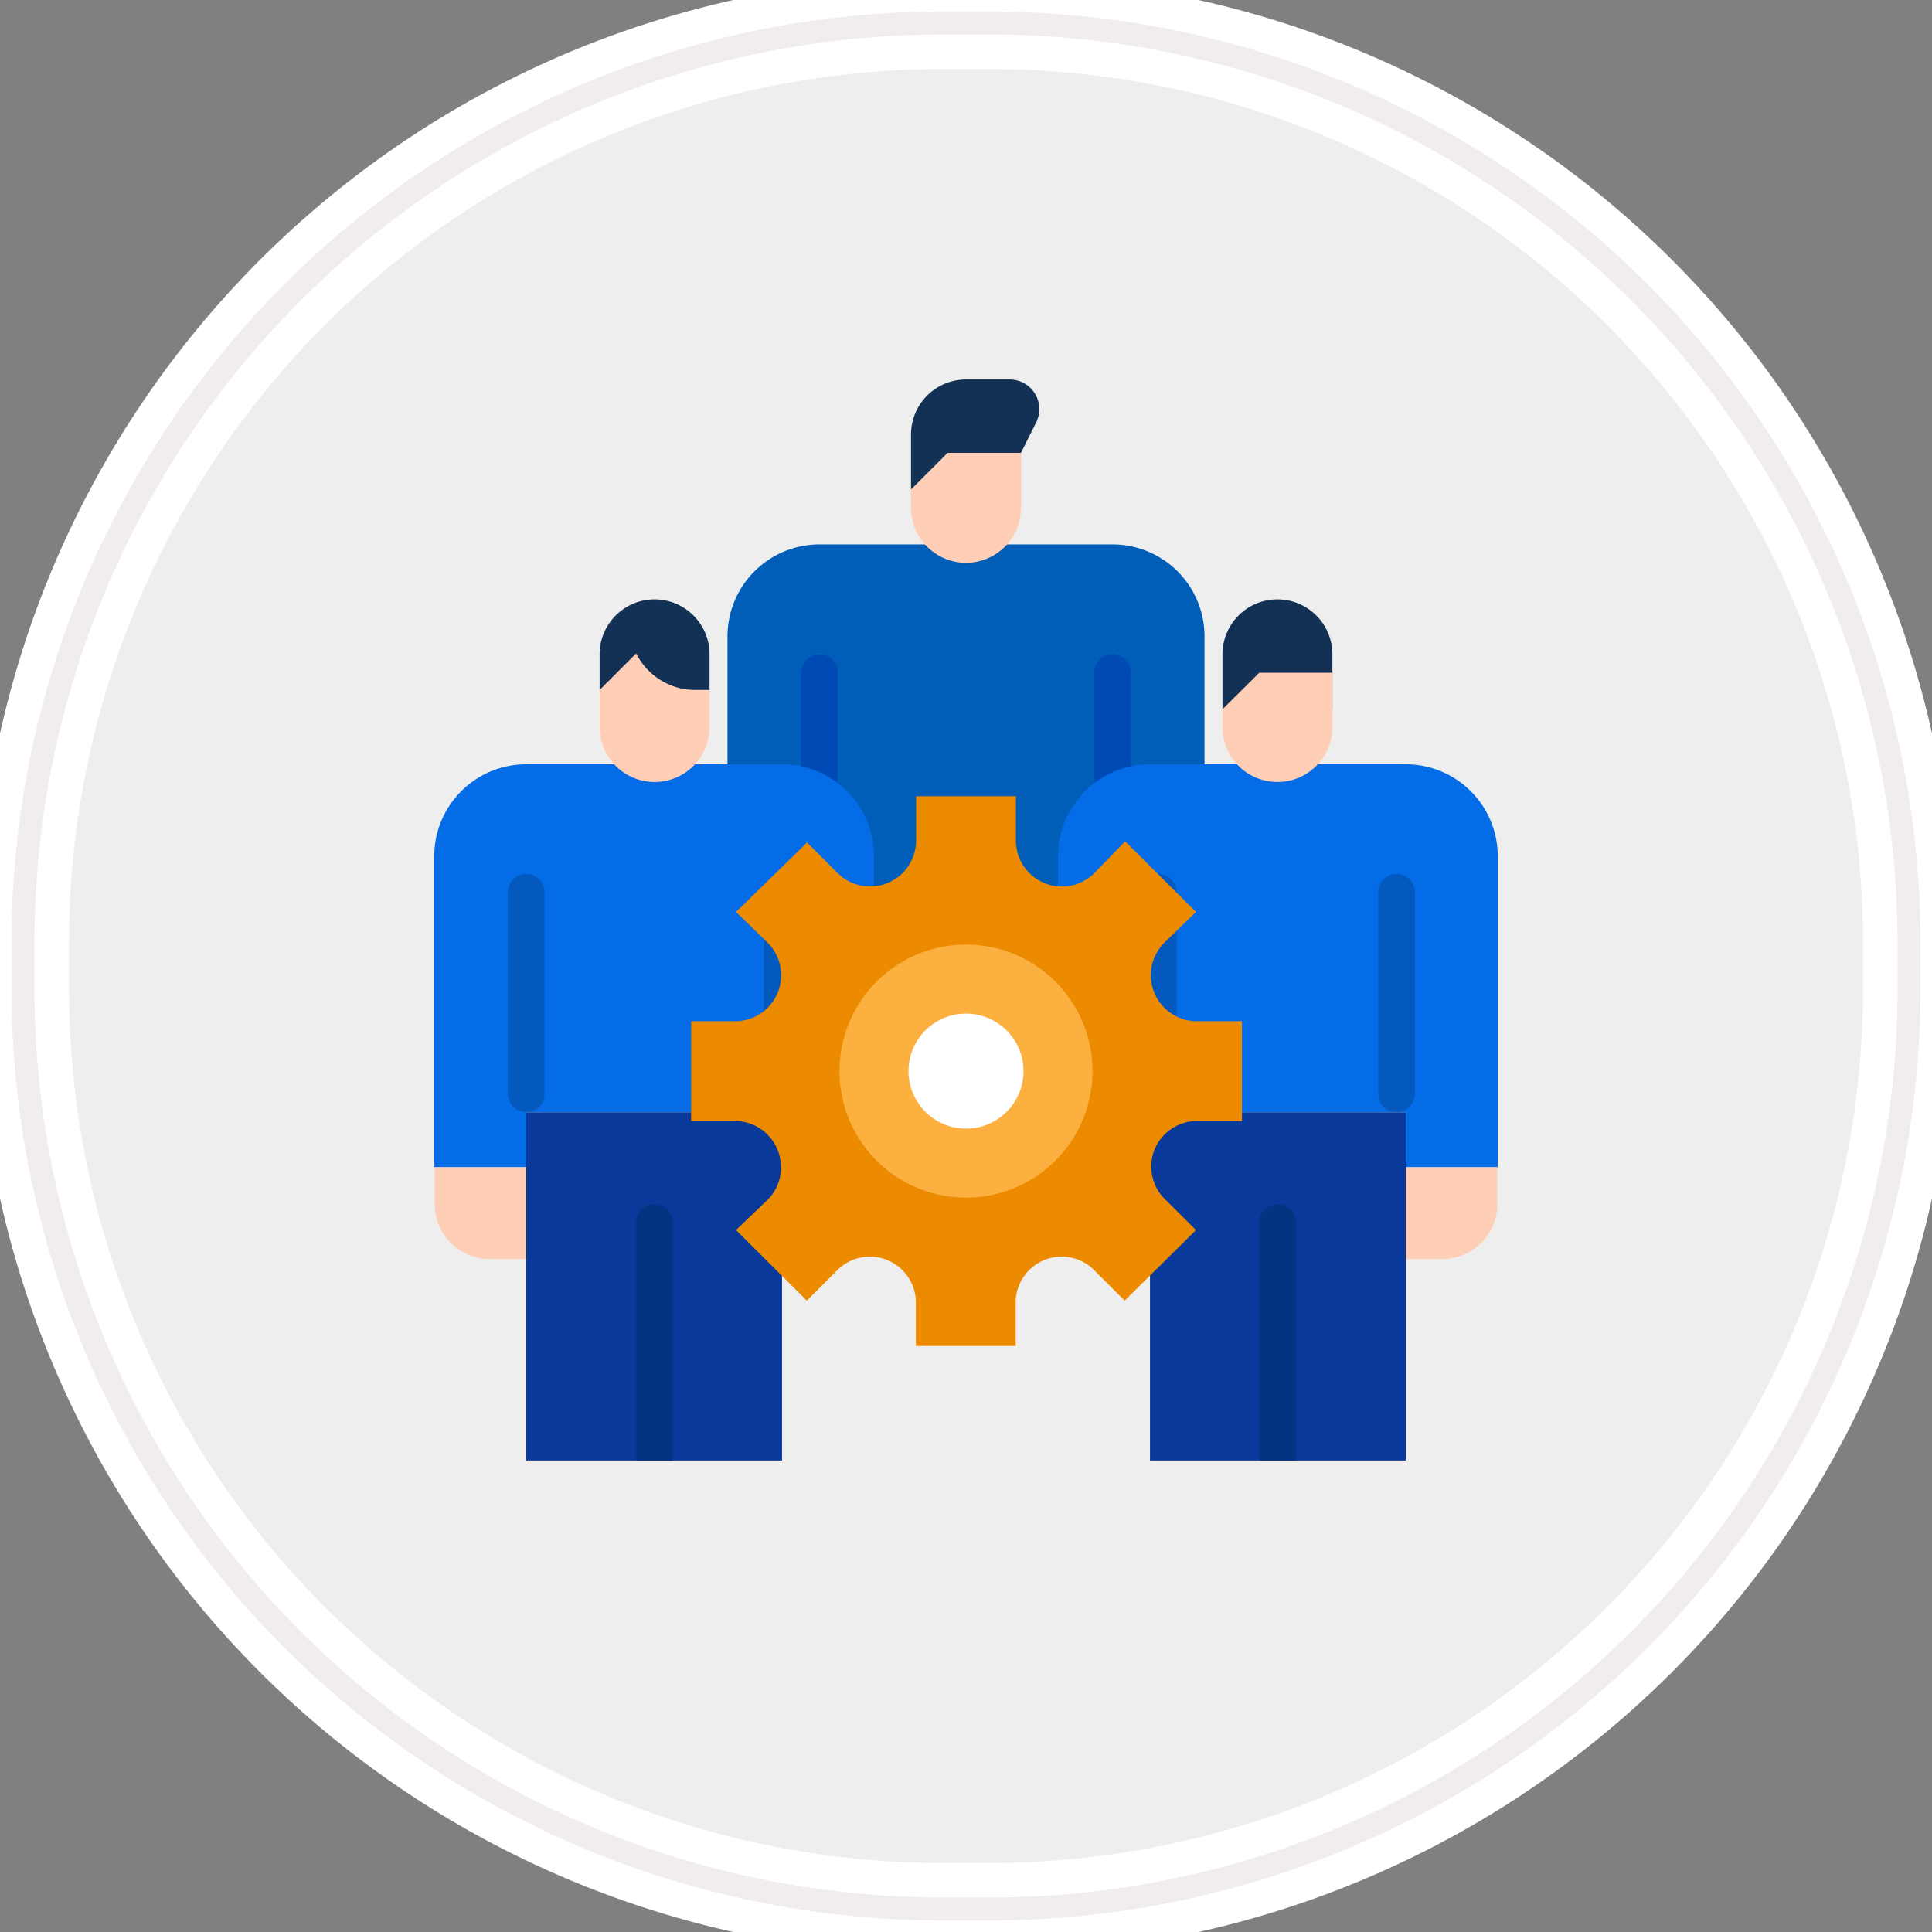
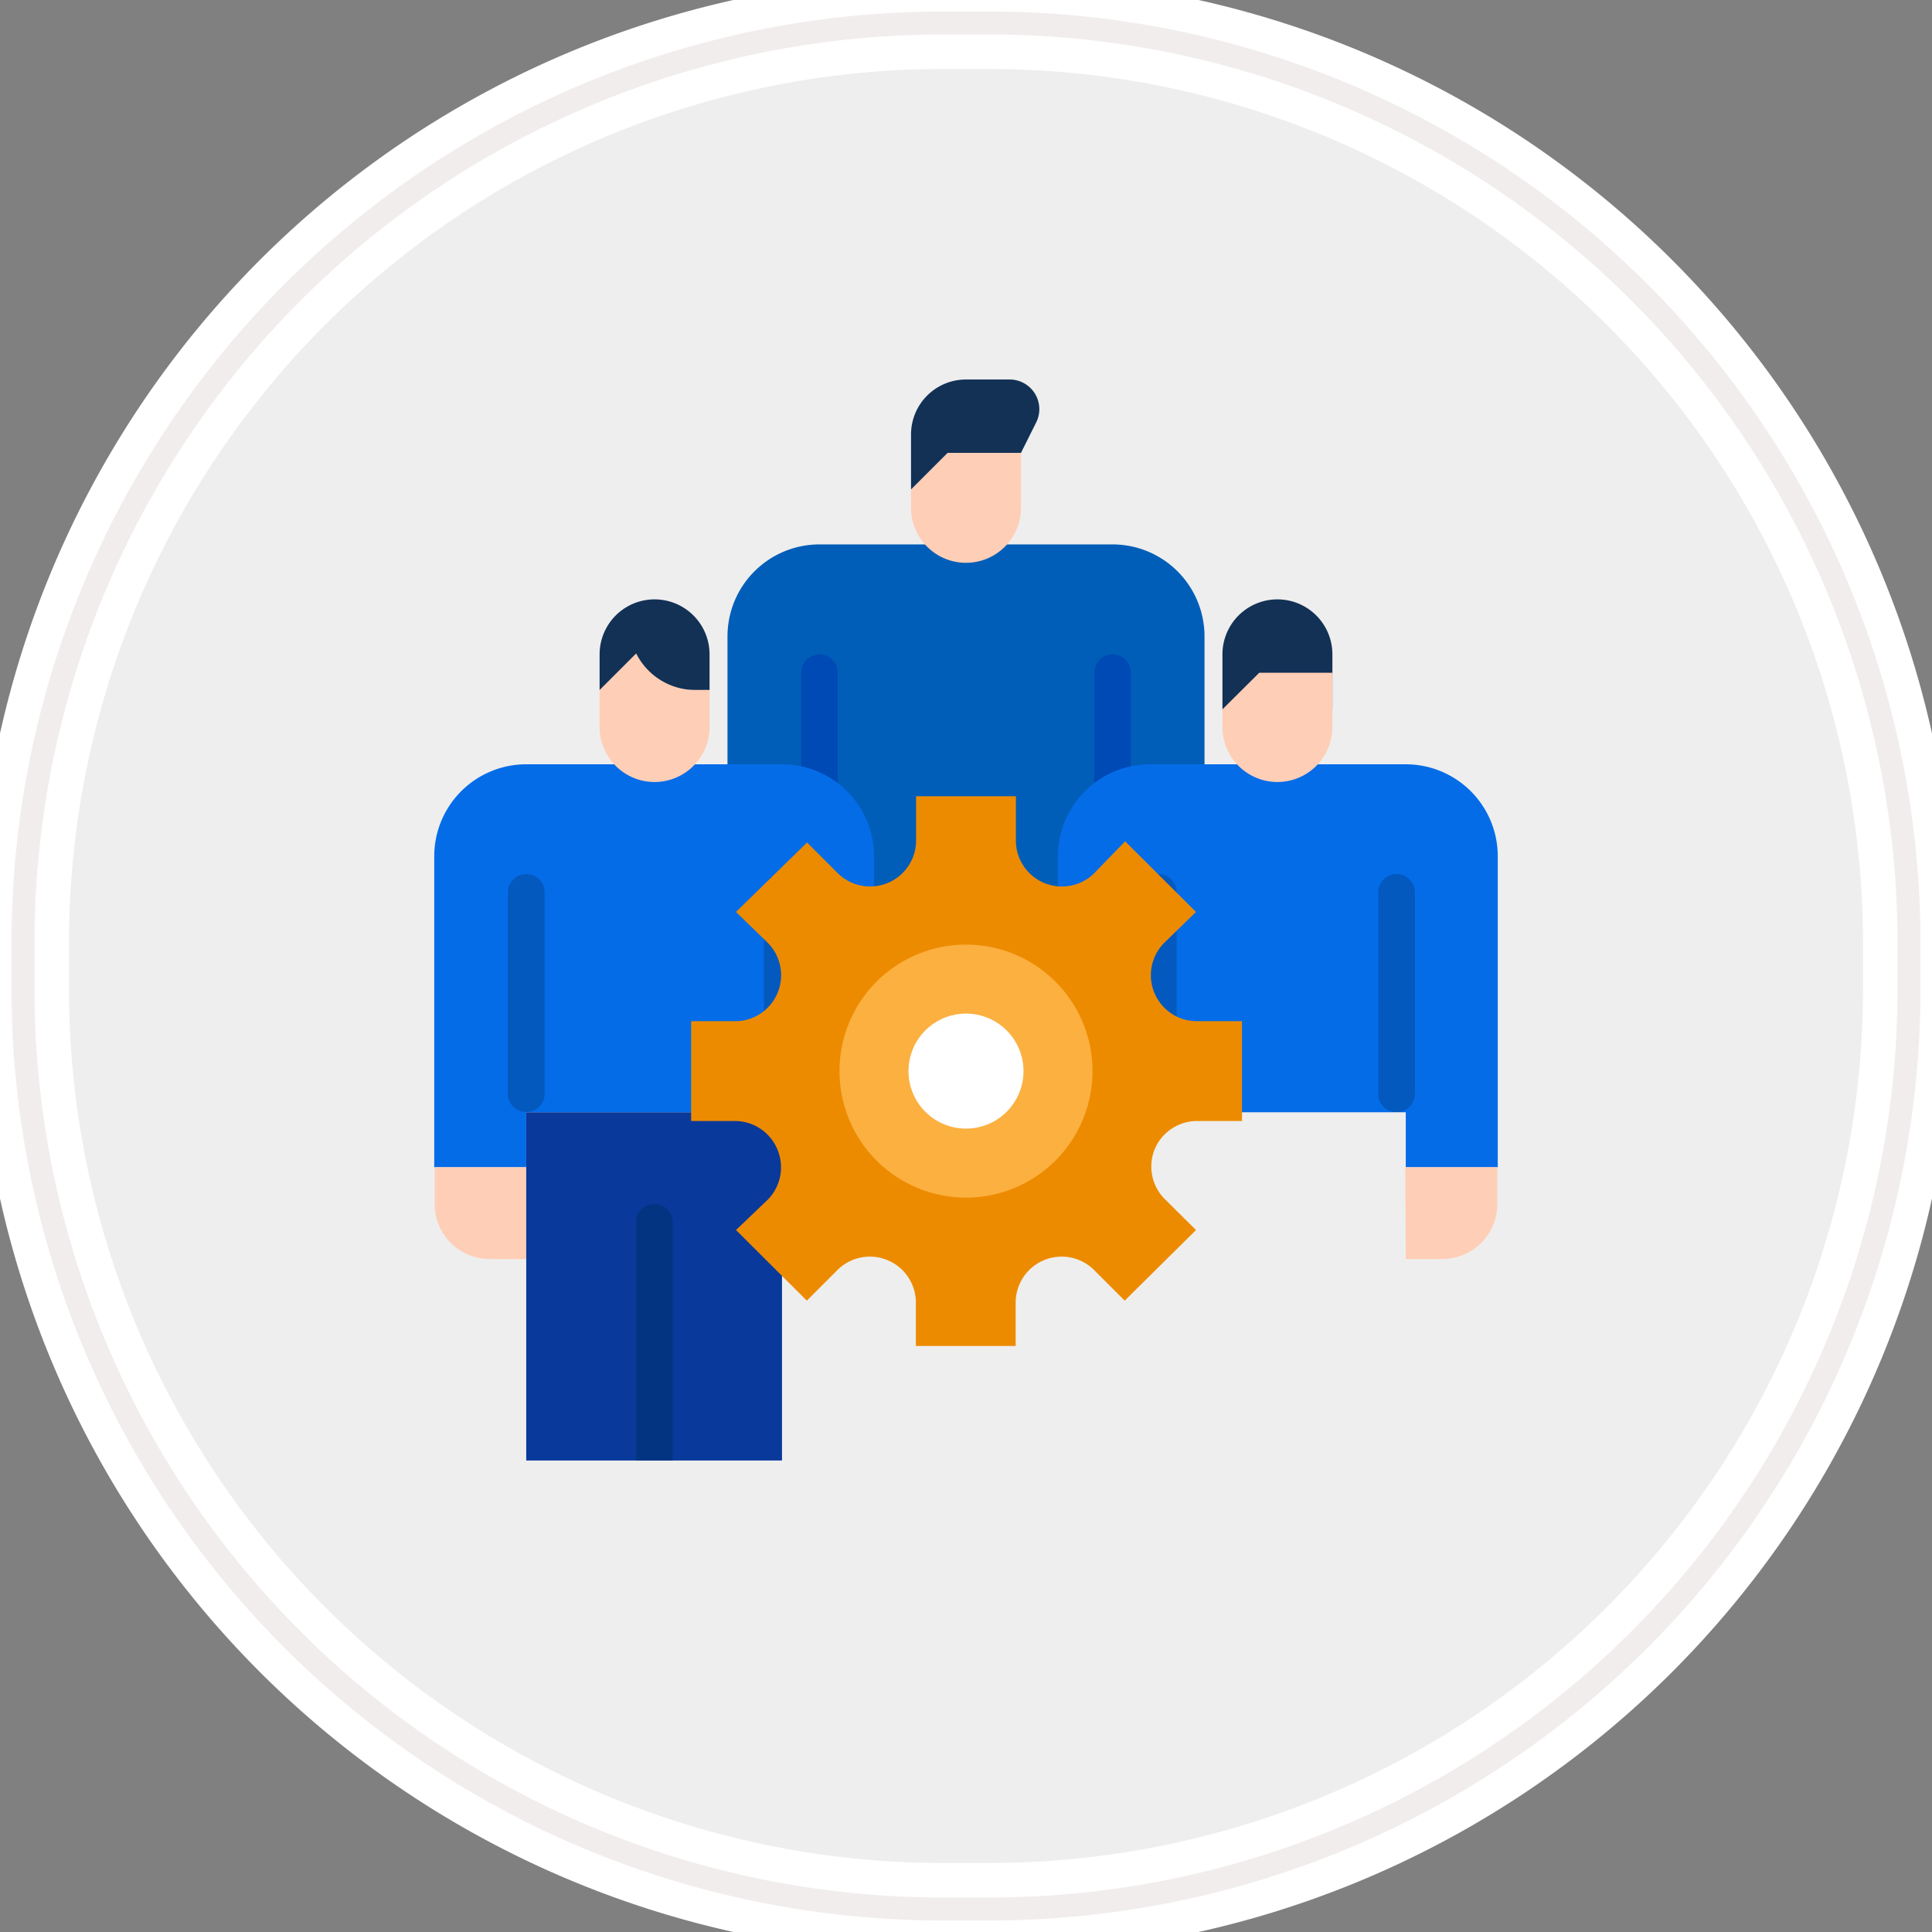
<svg xmlns="http://www.w3.org/2000/svg" id="Layer_1" data-name="Layer 1" viewBox="0 0 84 84">
  <rect x="0" y="0" width="84" height="84" fill="#808080" stroke="none" />
  <defs>
    <style>.cls-1{fill:#eee;stroke:#fff;stroke-width:4px;}.cls-2{fill:none;stroke:#f2eded;}.cls-3{fill:#005eb8;}.cls-4{fill:#004ab5;}.cls-5{fill:#8098ab;}.cls-6{fill:#123155;}.cls-7{fill:#056ce8;}.cls-8{fill:#ffceb6;}.cls-9{fill:#0459bf;}.cls-10{fill:#08399b;}.cls-11{fill:#033482;}.cls-12{fill:#ed8b00;}.cls-13{fill:#fff;stroke:#fbb040;stroke-width:3px;}</style>
  </defs>
  <g id="Rectangle-290">
    <path id="path-1" class="cls-1" d="M41,1h2A40,40,0,0,1,83,41v2A40,40,0,0,1,43,83H41A40,40,0,0,1,1,43V41A40,40,0,0,1,41,1Z" />
    <path id="path-1-2" data-name="path-1" class="cls-2" d="M41,1h2A40,40,0,0,1,83,41v2A40,40,0,0,1,43,83H41A40,40,0,0,1,1,43V41A40,40,0,0,1,41,1Z" />
  </g>
  <path class="cls-3" d="M48.37,23.67H35.63a4,4,0,0,0-4,4V41.19h4V39.6H48.37v1.59h4V27.65A4,4,0,0,0,48.37,23.67Z" />
  <path class="cls-4" d="M48.37,28.45h0a.8.8,0,0,1,.8.8V38a.8.8,0,0,1-.8.8h0a.79.79,0,0,1-.79-.8V29.25A.79.79,0,0,1,48.37,28.45Z" />
  <path class="cls-4" d="M35.63,28.45h0a.79.79,0,0,1,.79.8V38a.79.79,0,0,1-.79.8h0a.8.8,0,0,1-.8-.8V29.25A.8.8,0,0,1,35.63,28.45Z" />
  <path class="cls-5" d="M35.63,39.6H48.37v5.58H35.63Z" />
  <path class="cls-6" d="M53.15,30.84V28.45a2.39,2.39,0,1,1,4.78,0v2.39Z" />
  <path class="cls-7" d="M61.12,33.23H50a4,4,0,0,0-4,4V50.75h4V48.36H61.12v2.39h4V37.21A4,4,0,0,0,61.12,33.23Z" />
  <path class="cls-8" d="M50,54.74h-1.6A2.39,2.39,0,0,1,46,52.35v-1.6h4Z" />
  <path class="cls-8" d="M61.12,54.74h1.59a2.39,2.39,0,0,0,2.39-2.39v-1.6h-4Z" />
  <path class="cls-9" d="M60.72,38h0a.8.8,0,0,1,.8.8v8.76a.79.79,0,0,1-.8.79h0a.79.79,0,0,1-.8-.79V38.81A.8.8,0,0,1,60.72,38Z" />
  <path class="cls-9" d="M50.36,38h0a.8.8,0,0,1,.8.8v8.76a.79.79,0,0,1-.8.79h0a.79.79,0,0,1-.79-.79V38.81A.79.79,0,0,1,50.36,38Z" />
-   <path class="cls-10" d="M50,48.36H61.12V63.5H50Z" />
-   <path class="cls-11" d="M56.34,63.5H54.75V53.14a.79.79,0,0,1,.79-.79.79.79,0,0,1,.8.79Z" />
  <path class="cls-8" d="M55.54,34a2.39,2.39,0,0,0,2.39-2.39V29.25H54.75l-1.6,1.59v.8A2.39,2.39,0,0,0,55.54,34Z" />
  <path class="cls-7" d="M34,33.23H22.88a4,4,0,0,0-4,4V50.75h4V48.36H34v2.39h4V37.21A4,4,0,0,0,34,33.23Z" />
  <path class="cls-9" d="M34,38h0a.8.8,0,0,1,.8.8v8.76a.79.79,0,0,1-.8.79h0a.79.79,0,0,1-.79-.79V38.81A.79.79,0,0,1,34,38Z" />
  <path class="cls-8" d="M22.88,54.74H21.29a2.39,2.39,0,0,1-2.39-2.39v-1.6h4Z" />
  <path class="cls-8" d="M34,54.74h1.6A2.39,2.39,0,0,0,38,52.35v-1.6H34Z" />
  <path class="cls-9" d="M22.88,38h0a.8.8,0,0,1,.8.8v8.76a.79.79,0,0,1-.8.79h0a.79.79,0,0,1-.8-.79V38.81A.8.8,0,0,1,22.88,38Z" />
  <path class="cls-10" d="M22.88,48.36H34V63.5H22.88Z" />
  <path class="cls-11" d="M29.25,63.5H27.66V53.14a.79.79,0,0,1,.8-.79.79.79,0,0,1,.79.79Z" />
  <path class="cls-6" d="M26.07,30V28.45a2.39,2.39,0,1,1,4.78,0V30Z" />
  <path class="cls-8" d="M28.46,34a2.39,2.39,0,0,1-2.39-2.39V30l1.59-1.59A2.88,2.88,0,0,0,30.24,30h.61v1.6A2.39,2.39,0,0,1,28.46,34Z" />
  <path class="cls-8" d="M42,24.47a2.39,2.39,0,0,1-2.39-2.39v-.8l1.59-1.59h3.19v2.39A2.39,2.39,0,0,1,42,24.47Z" />
  <path class="cls-6" d="M44.39,19.69l.66-1.32A1.29,1.29,0,0,0,43.9,16.5H42a2.39,2.39,0,0,0-2.39,2.39v2.39l1.59-1.59Z" />
  <path class="cls-12" d="M52,44.4A2,2,0,0,1,50.61,41L52,39.65l-3.08-3.07L47.54,38a2,2,0,0,1-3.37-1.39V34.62H39.83v1.94A2,2,0,0,1,36.46,38l-1.37-1.37L32,39.65,33.39,41A2,2,0,0,1,32,44.4H30.05v4.34H32A2,2,0,0,1,33.81,50h0a2,2,0,0,1-.42,2.15L32,53.48l3.08,3.07,1.37-1.37a2,2,0,0,1,3.37,1.4v1.94h4.34V56.58a2,2,0,0,1,3.37-1.4l1.37,1.37L52,53.48l-1.38-1.37A2,2,0,0,1,50.19,50h0A2,2,0,0,1,52,48.74H54V44.4Z" />
  <path class="cls-13" d="M42,50.57a4,4,0,1,1,4-4,4,4,0,0,1-4,4Z" />
</svg>